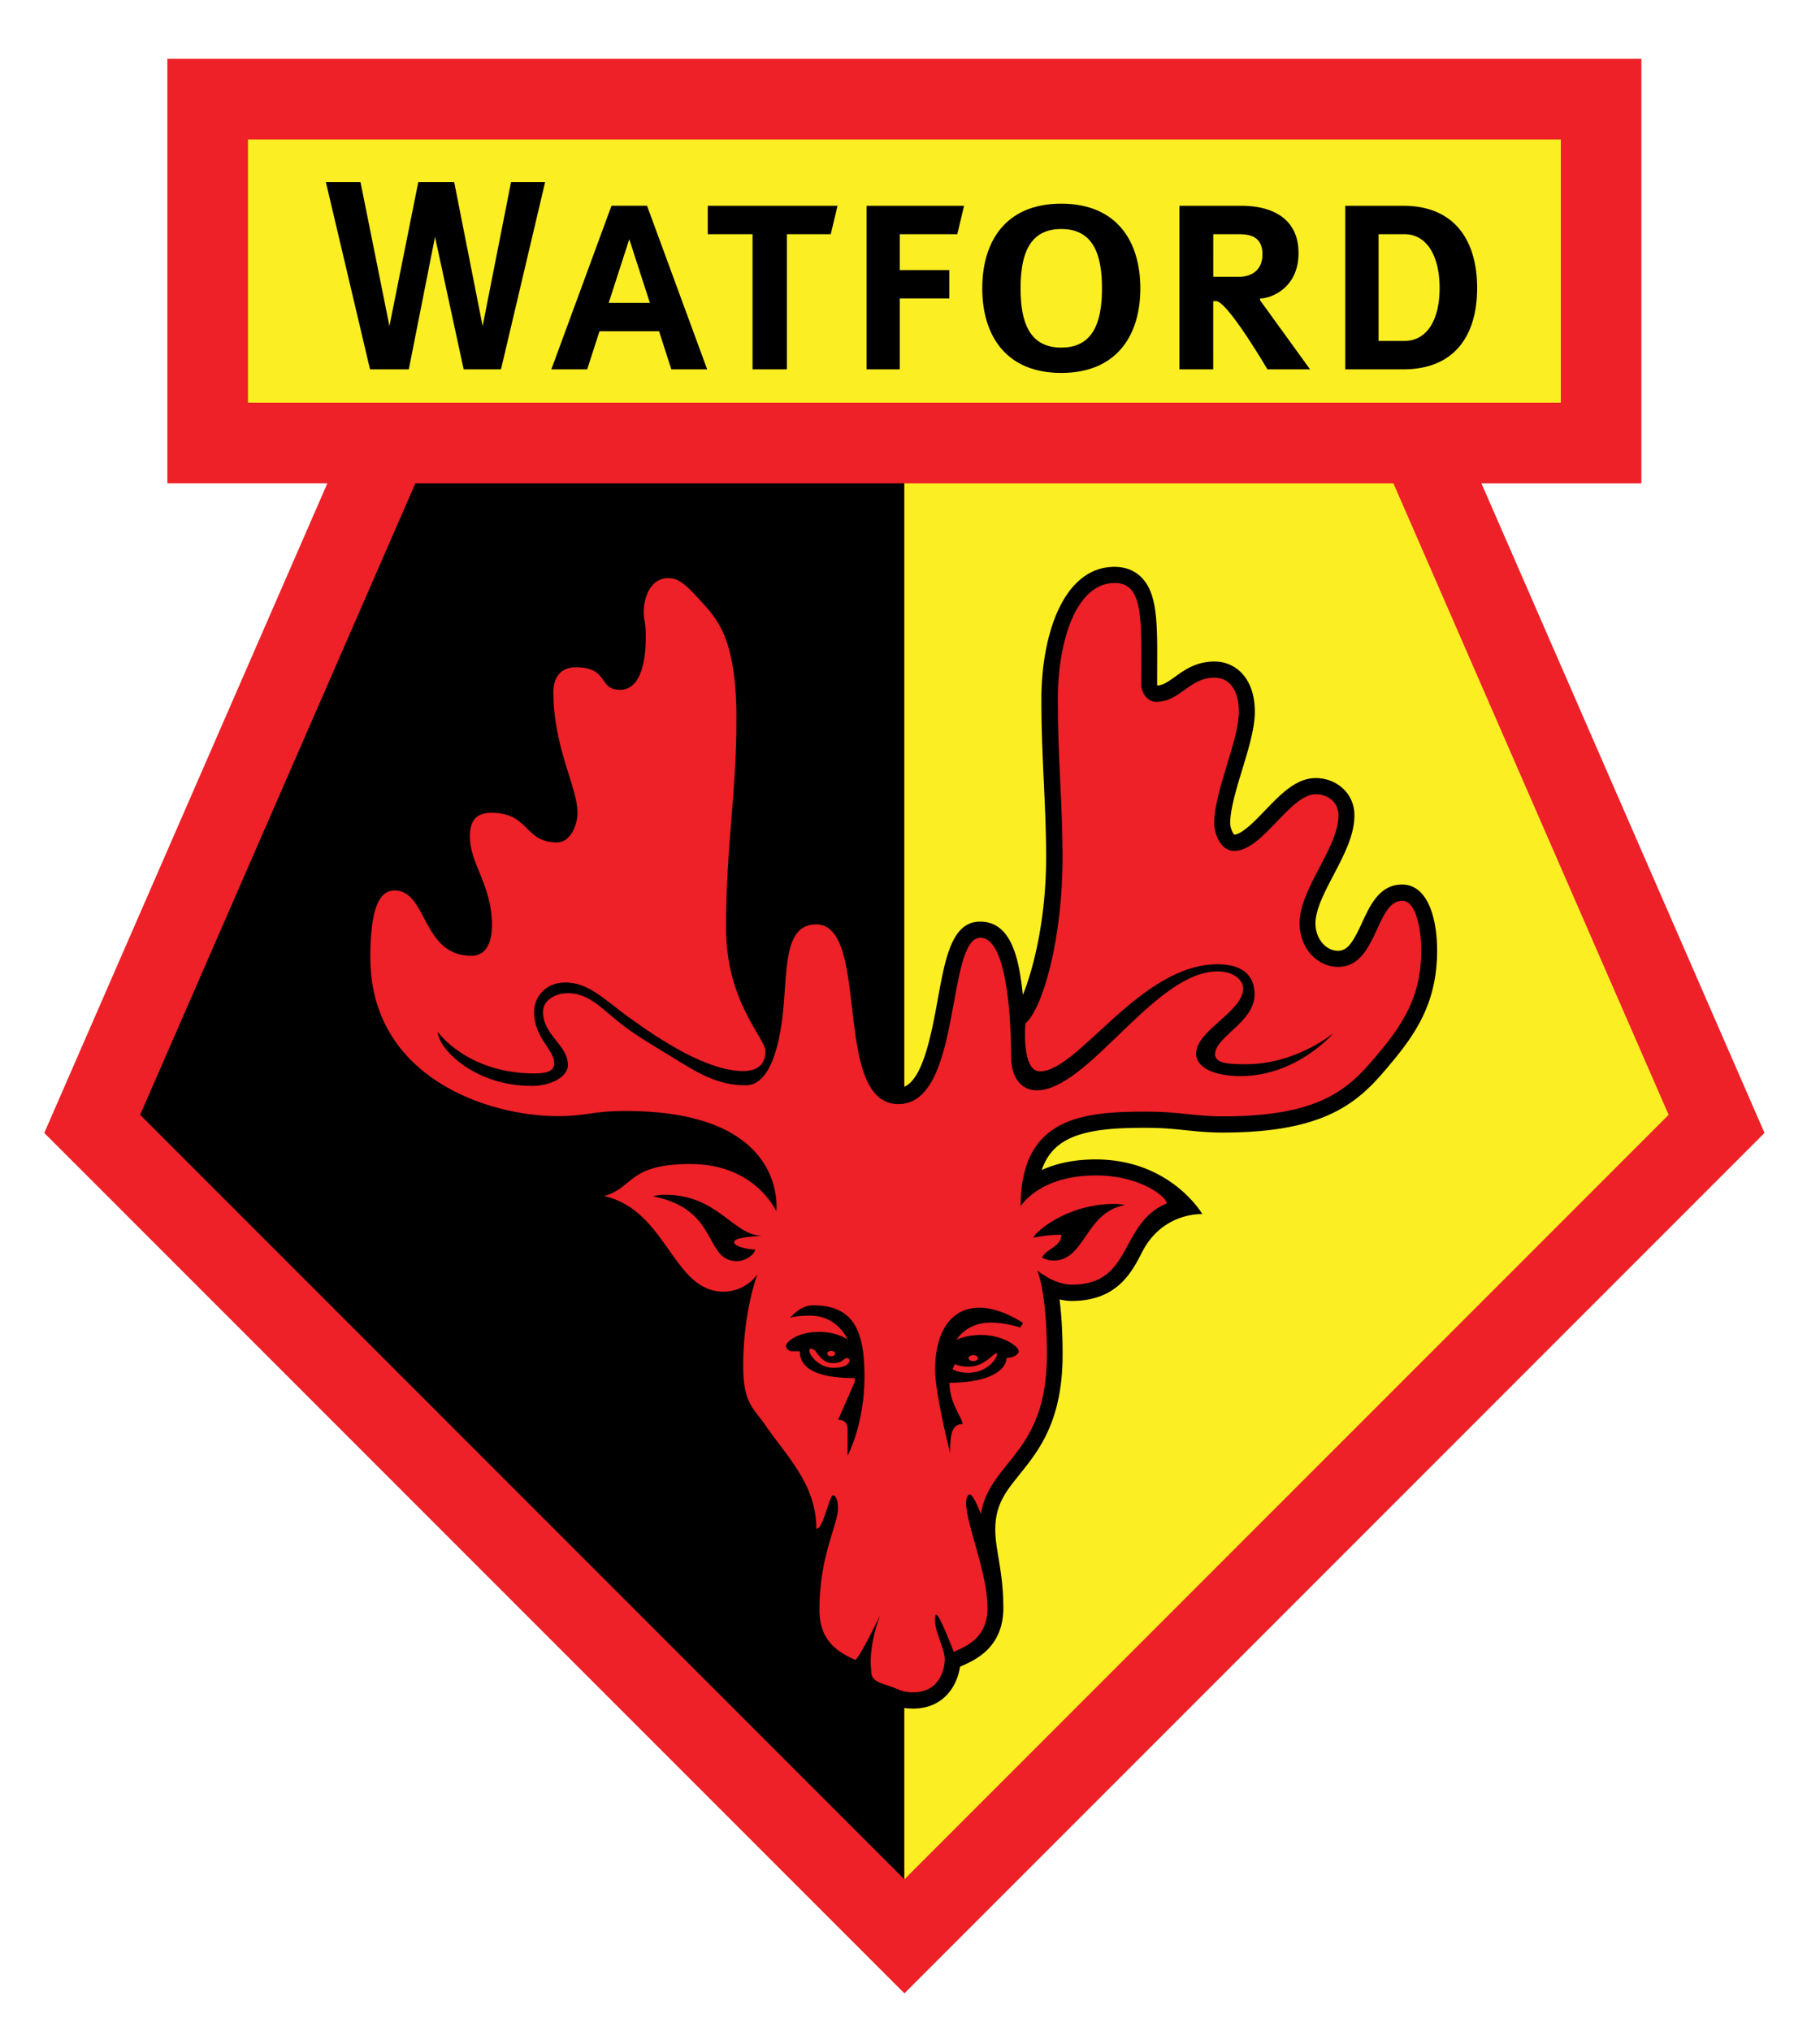
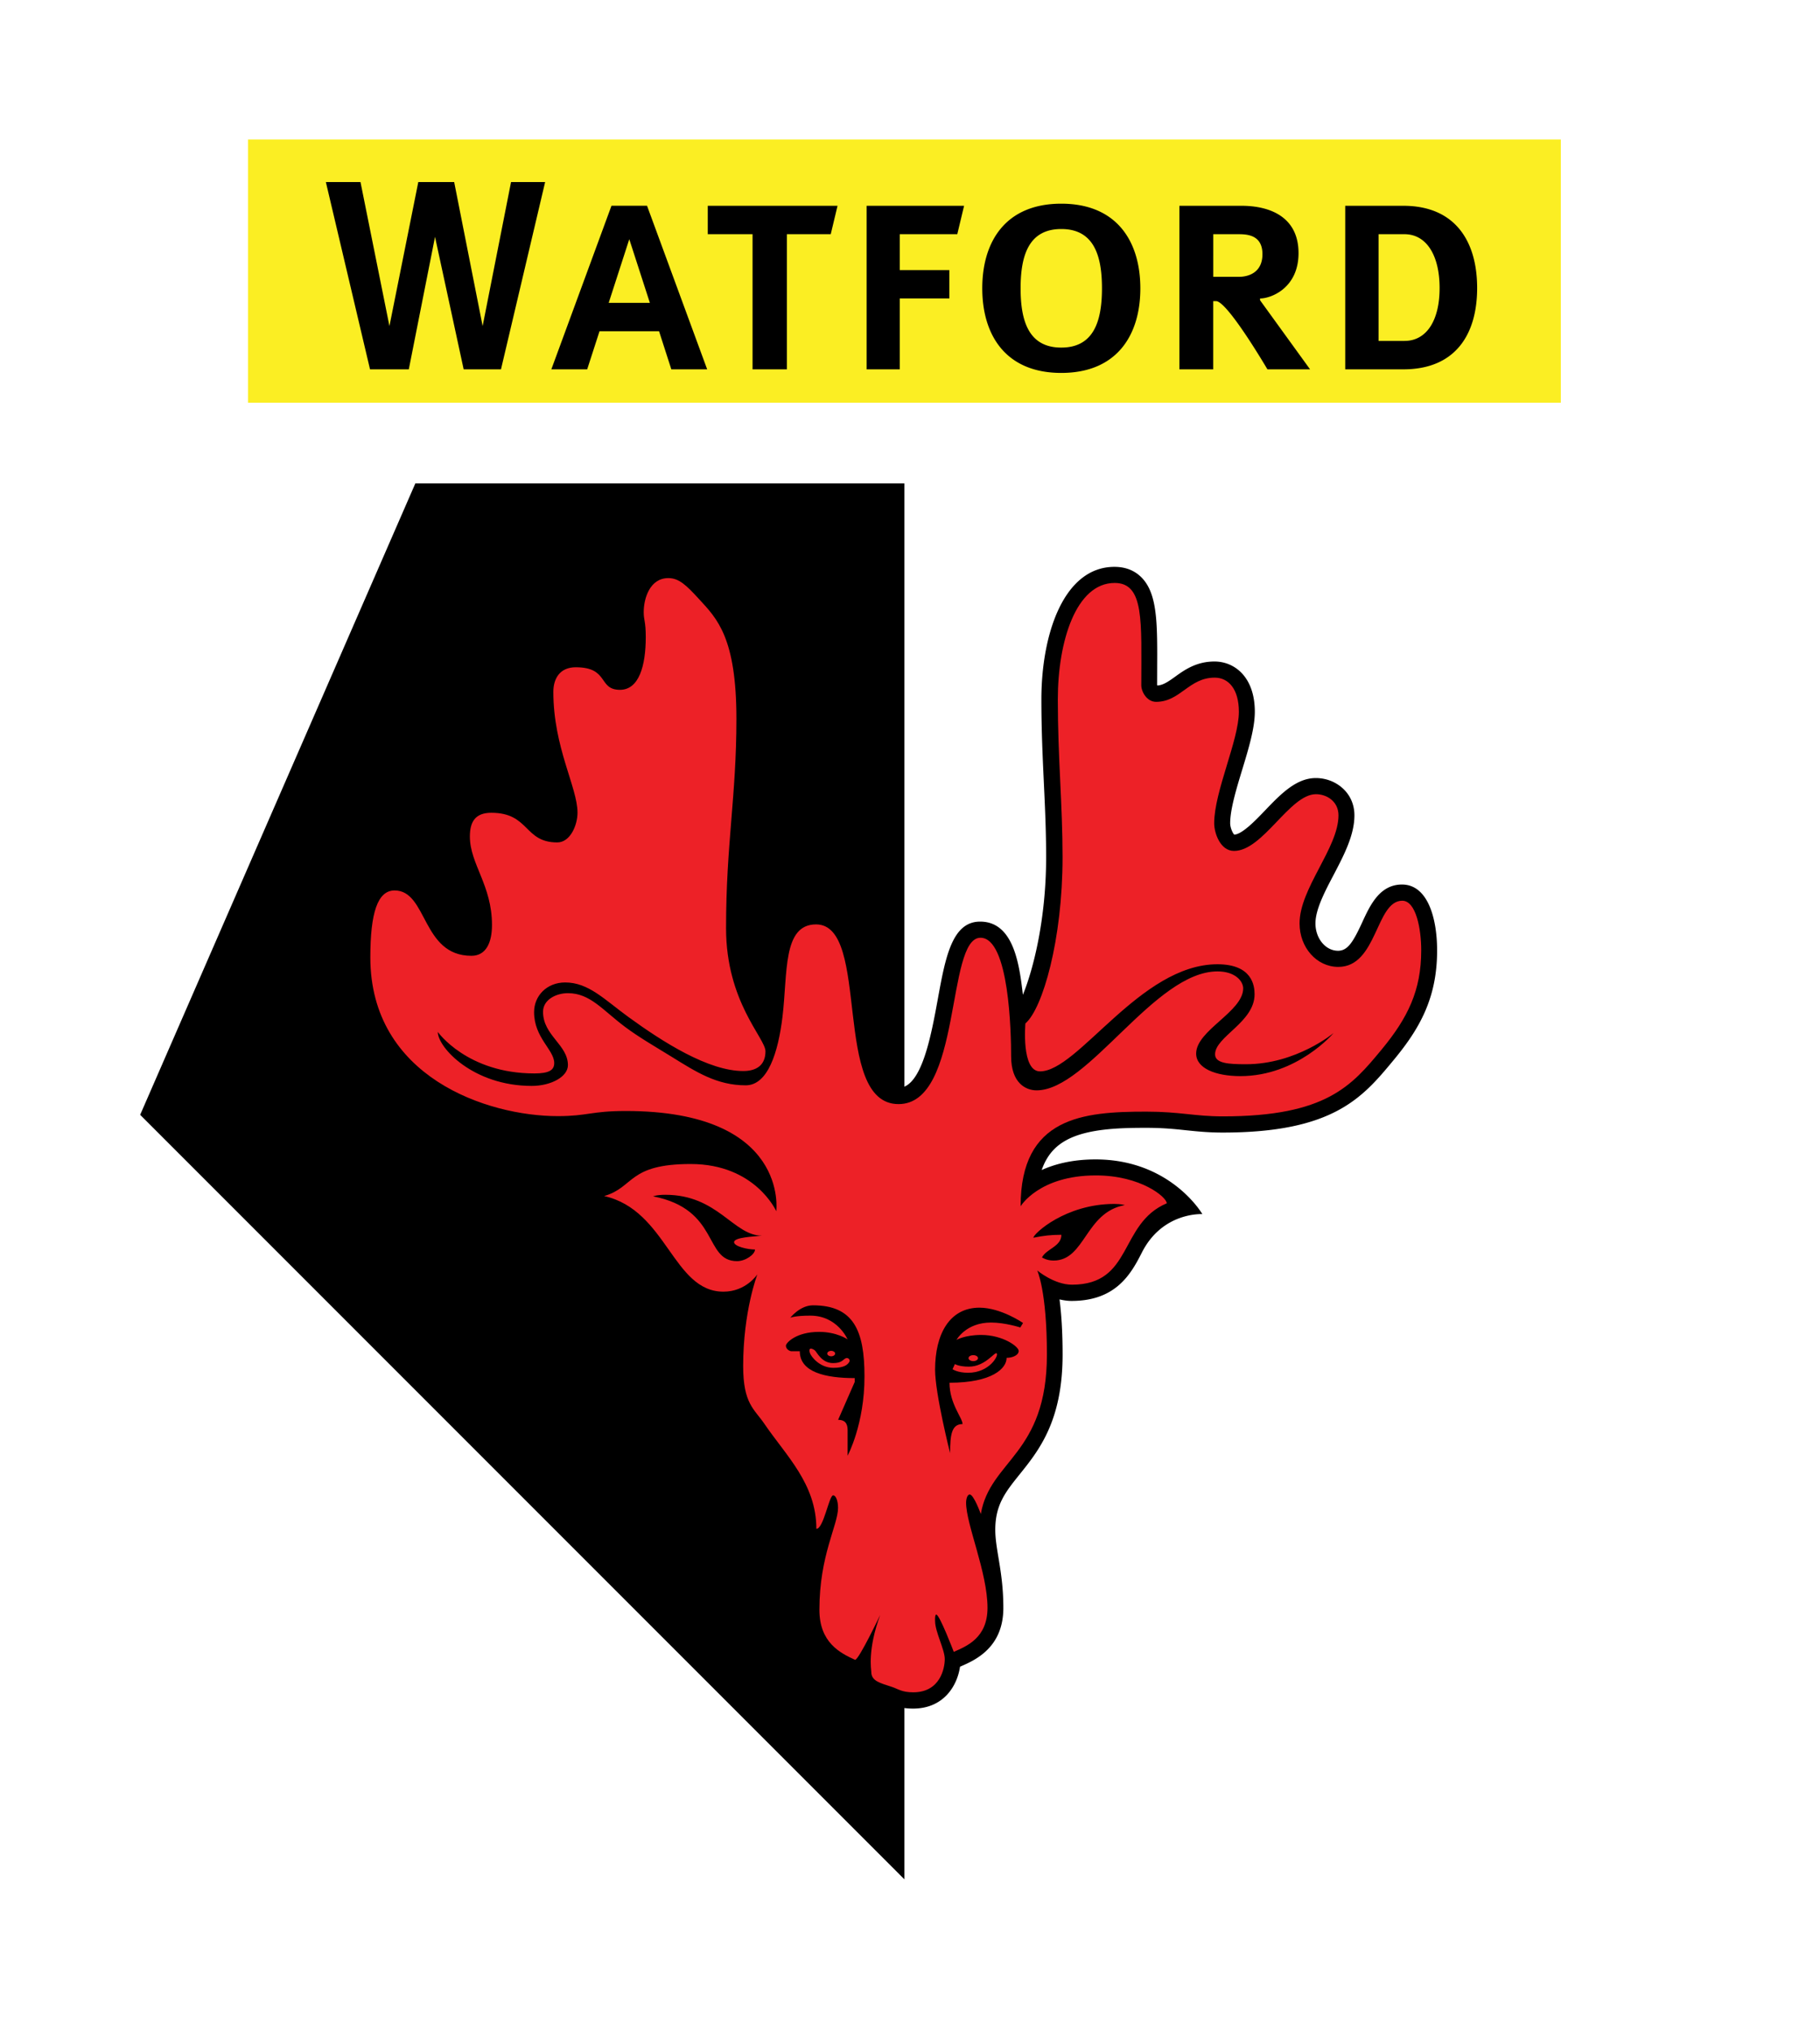
<svg xmlns="http://www.w3.org/2000/svg" xml:space="preserve" width="430.9px" height="480.65px" x="0px" y="0px" baseProfile="tiny" version="1.2" viewBox="0 0 430.9 480.65">
-   <path fill="#ED2127" d="m214.13 471.802 203.634-203.645-67.018-153.75h37.868V13.92H39.623v100.486h37.879l-67.018 153.75z" />
  <path fill="#FBEE23" d="M58.713 33.011v62.306h310.822V33.01H58.713z" />
  <path d="M214.13 114.407H98.34c-17.747 40.715-58.277 133.687-65.154 149.455C48.792 279.479 191.73 422.416 214.13 444.817z" />
-   <path fill="#FBEE23" d="M329.908 114.407h-115.79v330.41c22.401-22.4 165.327-165.338 180.944-180.955-6.877-15.768-47.407-108.74-65.154-149.455" />
  <path d="m102.994 56.06 6.784 31.361h8.833l10.453-44.327h-8.069l-6.726 34.082-6.737-34.082h-8.498l-6.83 34.082-6.853-34.082h-8.197l10.454 44.327h9.18zm41.12 15.617 4.874-15.061 4.874 15.061zm14.83 15.744h8.485L153.19 48.697h-8.416l-14.24 38.724h8.486l2.918-9.018h14.1zm8.624-38.712v6.726h10.605v31.986h8.126V55.435h10.385l1.609-6.726zm37.613 0v38.712h7.85V70.635h11.738v-6.714H213.03v-8.486h13.614l1.61-6.726zm46.087 33.561c-7.722 0-9.632-6.286-9.632-14.031s1.91-14.031 9.632-14.031 9.632 6.286 9.632 14.03-1.922 14.032-9.632 14.032m0-34.059c-13.186 0-18.708 8.96-18.708 20.028 0 11.056 5.522 20.028 18.708 20.028s18.72-8.972 18.72-20.028c-.012-11.056-5.534-20.028-18.72-20.028m42.082 17.307h-6.102V55.435h6.101c2.211 0 5.545.347 5.545 4.723s-3.334 5.36-5.545 5.36zm4.977 5.546v-.417c2.593 0 9.111-2.454 9.111-10.732 0-8.265-6.31-11.206-13.533-11.206h-14.668v38.712h8V71.272h.671c2.697 0 12.167 16.15 12.167 16.15h10.095zm34.186 9.631h-6.124v-25.26h6.124c5.28 0 8.324 5.105 8.324 12.723.011 7.629-3.033 12.537-8.324 12.537m-.266-31.986h-13.753v38.712h13.753c12.34 0 17.48-8.265 17.48-19.252s-5.14-19.46-17.48-19.46M148.606 144.9c0 1.18.127 1.922.231 2.593.116.718.243 1.447.243 3.322 0 5.905-1.354 8.671-2.292 8.671-.197 0-.29-.011-.359-.023a8 8 0 0 1-.451-.613c-1.598-2.28-3.786-4.7-9.667-4.7-5.464 0-9.122 3.878-9.122 9.643 0 8.463 2.142 15.304 3.855 20.803 1.007 3.195 1.864 5.95 1.864 7.791 0 1.47-.706 2.918-1.135 3.23-2.141-.034-2.848-.73-4.364-2.21-2.038-2.015-4.84-4.782-11.114-4.782-2.674 0-8.868.915-8.868 9.423 0 3.705 1.297 6.877 2.536 9.933 1.331 3.253 2.697 6.61 2.697 11.021 0 .347-.035 3.473-1.053 3.473-4.017 0-5.534-2.489-7.85-6.876-2.025-3.832-4.537-8.579-10.36-8.579-9.563 0-9.563 14.286-9.563 19.658 0 30.377 28.826 41.386 48.206 41.386 3.68 0 5.834-.312 7.918-.613 2.153-.313 4.18-.614 8.185-.614 11.762 0 20.664 2.35 26.024 6.796-2.952-1.123-6.471-1.864-10.662-1.864-10.118 0-13.857 2.408-17.411 5.313-1.332 1.1-2.316 1.899-4.122 2.42l-14.378 4.11 14.587 3.264c6.09 1.366 9.458 6.148 13.035 11.207 3.809 5.394 8.115 11.518 16.034 11.518.74 0 1.435-.057 2.107-.162a78 78 0 0 0-1.25 13.95c0 7.907 1.933 10.987 4.48 14.193l1.215 1.621c1.135 1.655 2.339 3.265 3.52 4.816 4.167 5.51 8.115 10.731 8.115 17.874 0 3.809.185 6.888.359 9.852.185 2.975.335 5.777.335 9.296 0 10.535 7.282 13.8 11.195 15.548.394.185.868.393 1.239.578.752 3.6 4.306 4.782 6.529 5.5l.776.254.81.324c1.135.486 2.674 1.158 5.476 1.158 7.282 0 10.477-5.406 11.137-9.91.127-.058.254-.104.37-.162 3.207-1.424 9.887-4.364 9.887-13.753 0-4.92-.614-8.636-1.158-11.912-.394-2.42-.753-4.515-.753-6.587 0-5.95 2.443-8.972 5.789-13.14 4.515-5.626 10.152-12.607 10.152-28.34 0-5.568-.312-9.828-.729-13.047.915.209 1.864.36 2.848.36 10.419 0 14.02-6.252 16.636-11.427 4.885-9.69 14.332-9.122 14.332-9.122s-7.479-12.943-25.295-12.943c-5.43 0-9.597 1.088-12.746 2.512 1.458-4.19 3.947-6.055 5.996-7.154 4.92-2.605 12.225-2.837 18.697-2.837 3.97 0 6.784.29 9.516.58 2.57.265 5.22.543 8.636.543 26.267 0 33.167-8.323 40.46-17.133 6.206-7.479 10.315-14.737 10.315-25.967 0-7.548-2.176-15.605-8.312-15.605-5.302 0-7.582 4.955-9.412 8.937-2.188 4.746-3.473 6.738-5.73 6.738-2.952 0-5.348-2.906-5.348-6.472 0-3.3 2.188-7.467 4.306-11.495 2.408-4.608 4.92-9.366 4.92-14.09 0-2.662-1.1-5.035-3.102-6.679-1.667-1.378-3.81-2.142-6.043-2.142-4.666 0-8.382 3.879-11.982 7.63-2.292 2.396-5.418 5.649-7.317 5.765-.382-.336-.972-1.656-.972-2.71 0-3.276 1.458-8.115 2.882-12.78 1.529-5.024 2.952-9.782 2.952-13.591 0-8.231-4.792-11.9-9.55-11.9-4.33 0-7.143 2.025-9.4 3.657-1.69 1.216-2.779 1.922-4.11 2.026a.5.5 0 0 1-.07-.162l.012-3.936c0-1.192.011-2.35.011-3.461 0-8.718-.359-14.645-3.739-18.037-1.644-1.655-3.797-2.489-6.39-2.489-11.936 0-17.296 15.768-17.296 31.385 0 7.247.301 13.649.59 19.83.278 5.905.533 11.461.533 17.504 0 14.494-2.964 26.36-5.499 32.566-.822-6.912-2.084-17.32-10.13-17.32-6.668 0-8.23 8.521-10.025 18.385-1.62 8.856-3.855 20.988-9.354 20.988-4.619 0-5.95-8.44-7.235-19.472-1.25-10.812-2.674-23.06-12.295-23.06-10.465 0-11.148 13.567-11.588 22.54a129 129 0 0 1-.231 3.739c-2.559-5.013-5.638-13.638-5.638-21.556 0-10.049.625-17.92 1.25-25.538.59-7.294 1.204-14.842 1.204-24.01 0-20.213-5.024-25.678-9.458-30.493l-.313-.336c-2.975-3.23-5.777-6.286-10.187-6.286-6.263.023-9.574 5.985-9.574 11.866" />
  <path fill="#ED2127" d="m242.215 313.132-.648 1.065s-3.6-1.169-6.923-1.169c-5.985 0-8.185 4.11-8.185 4.11s1.968-1.17 5.846-1.17c5.14 0 8.88 2.756 8.88 3.786 0 1.065-1.586 1.632-2.86 1.632 0 2.478-3.369 5.893-13.521 5.893 0 5.001 3.09 8.324 3.09 9.782-2.581 0-2.952 2.478-2.952 6.877 0 0-3.554-14.077-3.554-19.738 0-8.37 3.37-14.691 10.524-14.691 5.117.023 10.303 3.623 10.303 3.623m21.637-28.177c1.574 0 2.454.277 2.454.277-9.435 1.725-9.33 13.128-16.879 13.128-1.644 0-2.732-.74-2.732-.74 1.065-2.073 4.596-2.57 4.596-5.36-2.443 0-4.237.208-6.633.694.011-.914 7.56-8 19.194-8zm-63.174 59.596v-6.077c0-1.69-.753-2.42-2.246-2.42l3.936-8.983v-.892c-6.97 0-13.012-1.4-13.012-6.355h-1.968c-.417 0-1.32-.475-1.32-1.32 0-.614 2.338-3.265 7.86-3.265 4.214 0 6.738 1.771 6.738 1.771s-2.385-5.614-8.798-5.614c-3.786 0-4.77.51-4.77.51s2.292-2.953 5.372-2.953c9.678 0 12.202 6.078 12.202 16.786.034 11.334-3.994 18.812-3.994 18.812m-26.881-50.543c0 .984 3.137 1.736 4.954 1.736 0 1.123-2.2 2.755-4.248 2.755-7.907 0-4.075-12.26-19.877-15.339 0 0 .845-.37 2.894-.37 12.48 0 16.091 9.678 22.875 9.678-1.98.22-6.598.37-6.598 1.54m158.207-80.817c-6.321 0-5.893 15.663-15.154 15.663-5.117 0-9.169-4.584-9.169-10.292 0-8.323 9.215-17.874 9.215-25.584 0-3.3-2.778-5.001-5.337-5.001-6.216 0-12.537 13.429-19.402 13.429-3.23 0-4.689-4.214-4.689-6.553 0-7.478 5.846-19.68 5.846-26.371 0-5.372-2.442-8.093-5.73-8.093-6.1 0-8.138 5.73-13.869 5.73-2.188 0-3.508-2.396-3.508-3.935 0-15.015.764-24.207-6.297-24.207-9.146 0-13.464 13.822-13.464 27.576 0 13.961 1.123 24.762 1.123 37.346 0 19.484-4.7 35.818-8.798 39.338 0 0-1.02 11.345 3.461 11.345 9.053 0 23.755-25.353 42-25.353 8.231 0 8.799 5.059 8.799 7.108 0 6.633-9.354 10.014-9.354 14.216 0 2.153 3.264 2.339 7.293 2.339 11.97 0 20.768-7.386 20.768-7.386s-8.601 10.199-22.065 10.199c-5.904 0-10.477-1.864-10.477-5.337 0-5.51 11.137-9.91 11.137-15.432 0-1.678-1.864-4.017-6.078-4.017-14.876 0-30.585 28.155-42.833 28.155-2.524 0-6.032-1.68-6.032-8.081 0-5.464-.428-28.039-7.258-28.039-8.208 0-4.272 39.373-19.391 39.373-15.965 0-6.437-42.533-19.53-42.533-7.953 0-6.703 11.519-7.953 21.88-1.03 8.485-3.485 16.207-8.695 16.207-6.876 0-11.738-3.16-17.596-6.784-3.728-2.304-7.687-4.573-10.975-7.038-5.337-3.994-8.266-7.988-13.533-7.988-2.801 0-5.892 1.54-5.892 4.41 0 5.615 5.892 7.791 5.892 12.63 0 2.733-3.994 4.91-8.567 4.91-13.892 0-22.239-9.112-22.239-12.77 0 0 6.946 9.817 22.864 9.817 3.439 0 4.7-.764 4.7-2.454 0-3.15-4.769-5.962-4.769-12.063 0-3.855 3.01-7.016 7.363-7.016 5.545 0 9.296 4.052 15.015 8.208 8.23 5.985 18.94 12.758 27.147 12.758 3.149 0 5.256-1.401 5.256-4.677 0-3.114-9.33-11.658-9.33-29.139 0-19.981 2.453-31.141 2.453-49.548 0-19.194-4.596-23.71-8.763-28.247-3.126-3.415-4.84-5.06-7.363-5.06-4.353 0-5.823 4.77-5.823 8.047 0 2.002.486 2.13.486 5.915 0 6.807-1.609 12.48-6.1 12.48-5.257 0-2.524-5.337-10.478-5.337-3.808 0-5.302 2.732-5.302 5.823 0 13.186 5.72 22.598 5.72 28.583 0 2.987-1.726 7.05-4.794 7.05-7.93 0-6.529-7.015-15.628-7.015-3.878 0-5.06 2.246-5.06 5.614 0 6.518 5.233 11.508 5.233 20.943 0 4.167-1.4 7.293-4.862 7.293-11.831 0-10.36-15.466-18.198-15.466-4.006 0-5.742 5.244-5.742 15.837 0 28.34 27.691 37.577 44.385 37.577 7.085 0 7.849-1.215 16.103-1.215 38.747 0 35.621 23.72 35.621 23.72s-4.954-11.171-20.259-11.171c-14.922 0-13.301 5.51-20.49 7.583 14.899 3.345 16.218 22.632 28.247 22.632 5.371 0 8.034-4.11 8.034-4.11s-3.37 8.683-3.37 21.73c0 8.914 2.629 10.13 5.037 13.672 5.128 7.536 12.294 14.193 12.294 24.844 1.714 0 3.01-7.93 3.971-7.93.625 0 1.158 1.227 1.158 2.975 0 4.063-4.411 11.218-4.411 24.102 0 7.722 4.84 10.223 8.451 11.855.88 0 5.939-10.616 5.939-10.616-3.033 8.266-2.107 12.908-2.107 13.464 0 2.2 2.142 2.65 4.874 3.554 1.55.52 2.35 1.285 5.07 1.285 6.344 0 7.456-5.65 7.456-7.872 0-2.246-2.293-6.46-2.293-8.984 0 0-.092-1.54.278-1.54.788 0 4.145 8.822 4.145 8.822 2.975-1.32 7.988-3.242 7.988-10.43 0-8.37-5.07-19.739-5.07-24.856 0-1.18.416-1.968.844-1.968.984 0 2.64 4.63 2.64 4.63 2.188-12.803 15.651-14.019 15.651-37.774 0-15.038-2.292-19.877-2.292-19.877s3.994 3.369 8.22 3.369c14.494 0 11.067-14.448 22.447-19.264 0-1.435-6.124-6.599-16.786-6.599-13.464 0-17.817 7.305-17.817 7.305 0-21.139 14.807-22.4 29.74-22.4 8 0 11.438 1.122 18.153 1.122 24.508 0 30.528-7.305 37.555-15.79 6.24-7.537 9.4-14.031 9.4-23.501.012-5.082-1.25-11.75-4.48-11.75" />
  <path fill="#ED2127" d="m226.077 322.857-.556 1.215s1.17.845 3.682.845c5.059 0 7.281-4.098 6.784-4.584-.487-.486-2.675 3.137-6.6 3.137-2.338 0-3.31-.613-3.31-.613" />
  <path fill="#ED2127" d="M231.553 321.456c0 .382-.498.706-1.123.706-.614 0-1.123-.312-1.123-.706 0-.382.498-.706 1.123-.706s1.123.324 1.123.706m-38.666-1.876c.52.394 1.574 3.045 4.34 3.045 2.015 0 2.293-.752 2.918-1.1.625-.347 1.285.313.892.892-.394.59-1.146 1.331-3.716 1.331-3.323 0-5.256-2.709-5.511-3.369-.463-1.146.012-1.54 1.077-.799" />
  <path fill="#ED2127" d="M197.726 320.368c0 .359-.417.648-.926.648-.521 0-.938-.29-.938-.648 0-.348.417-.637.938-.637.509 0 .926.29.926.637" />
</svg>